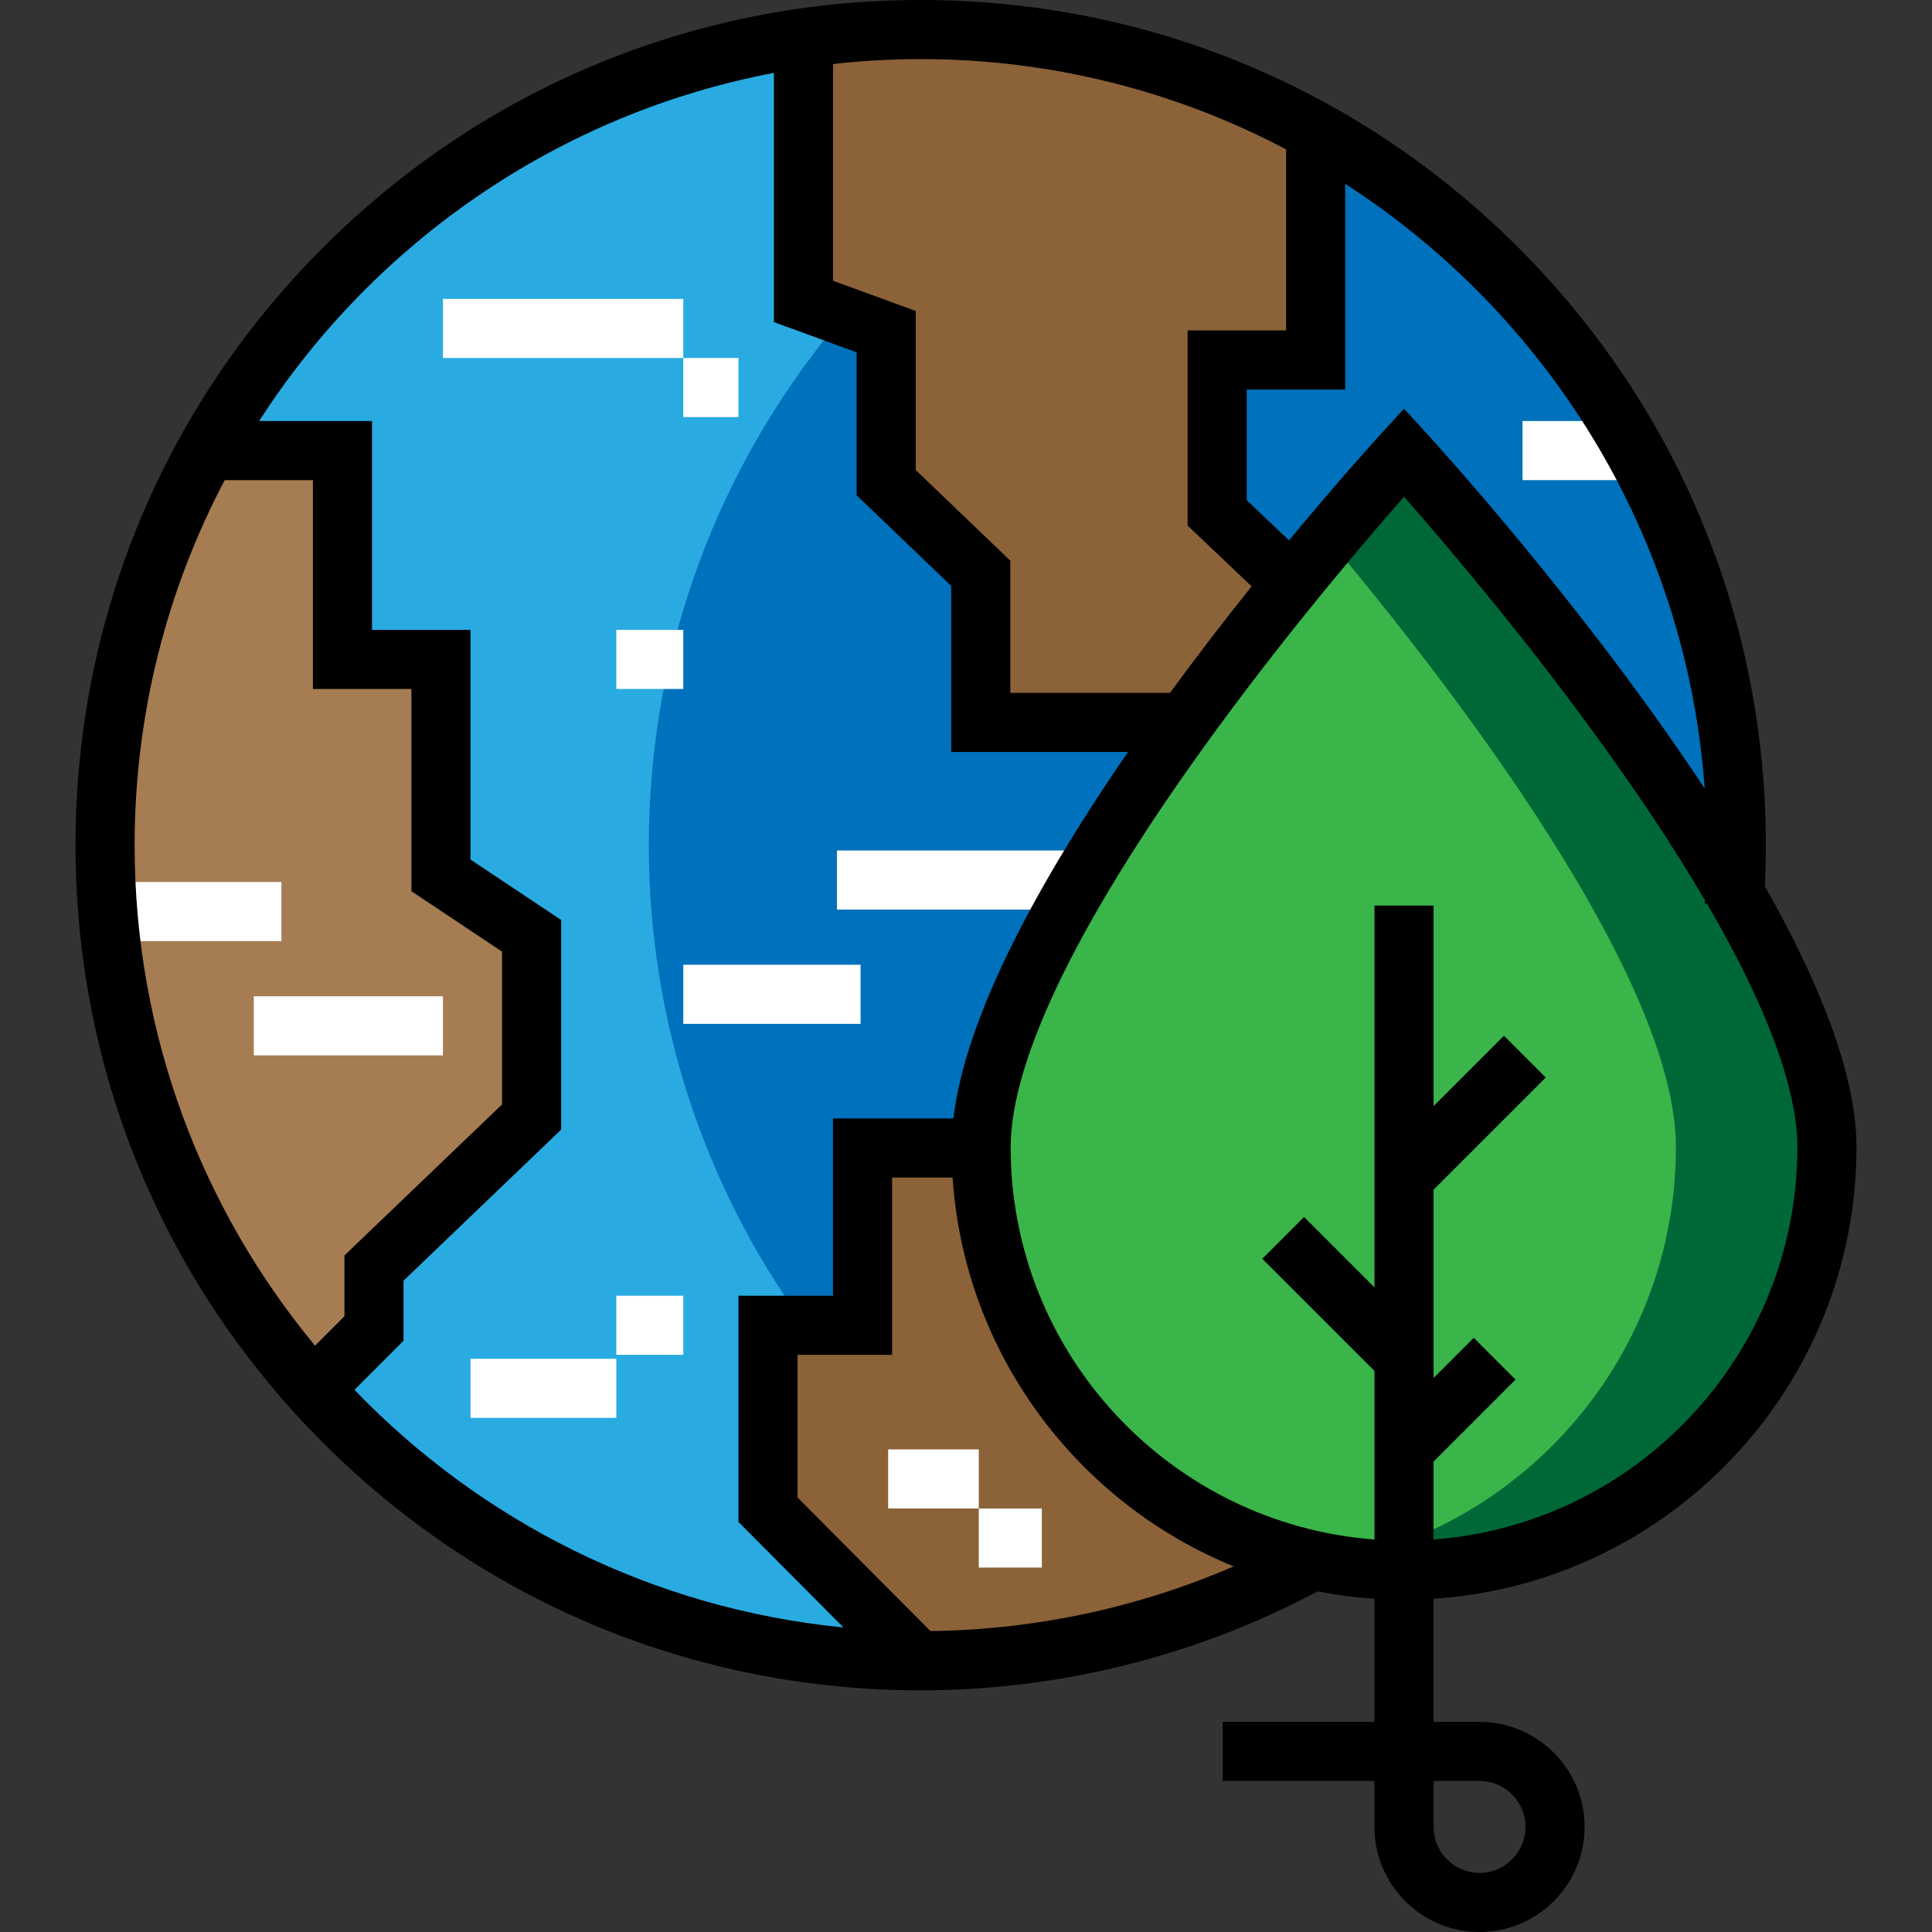
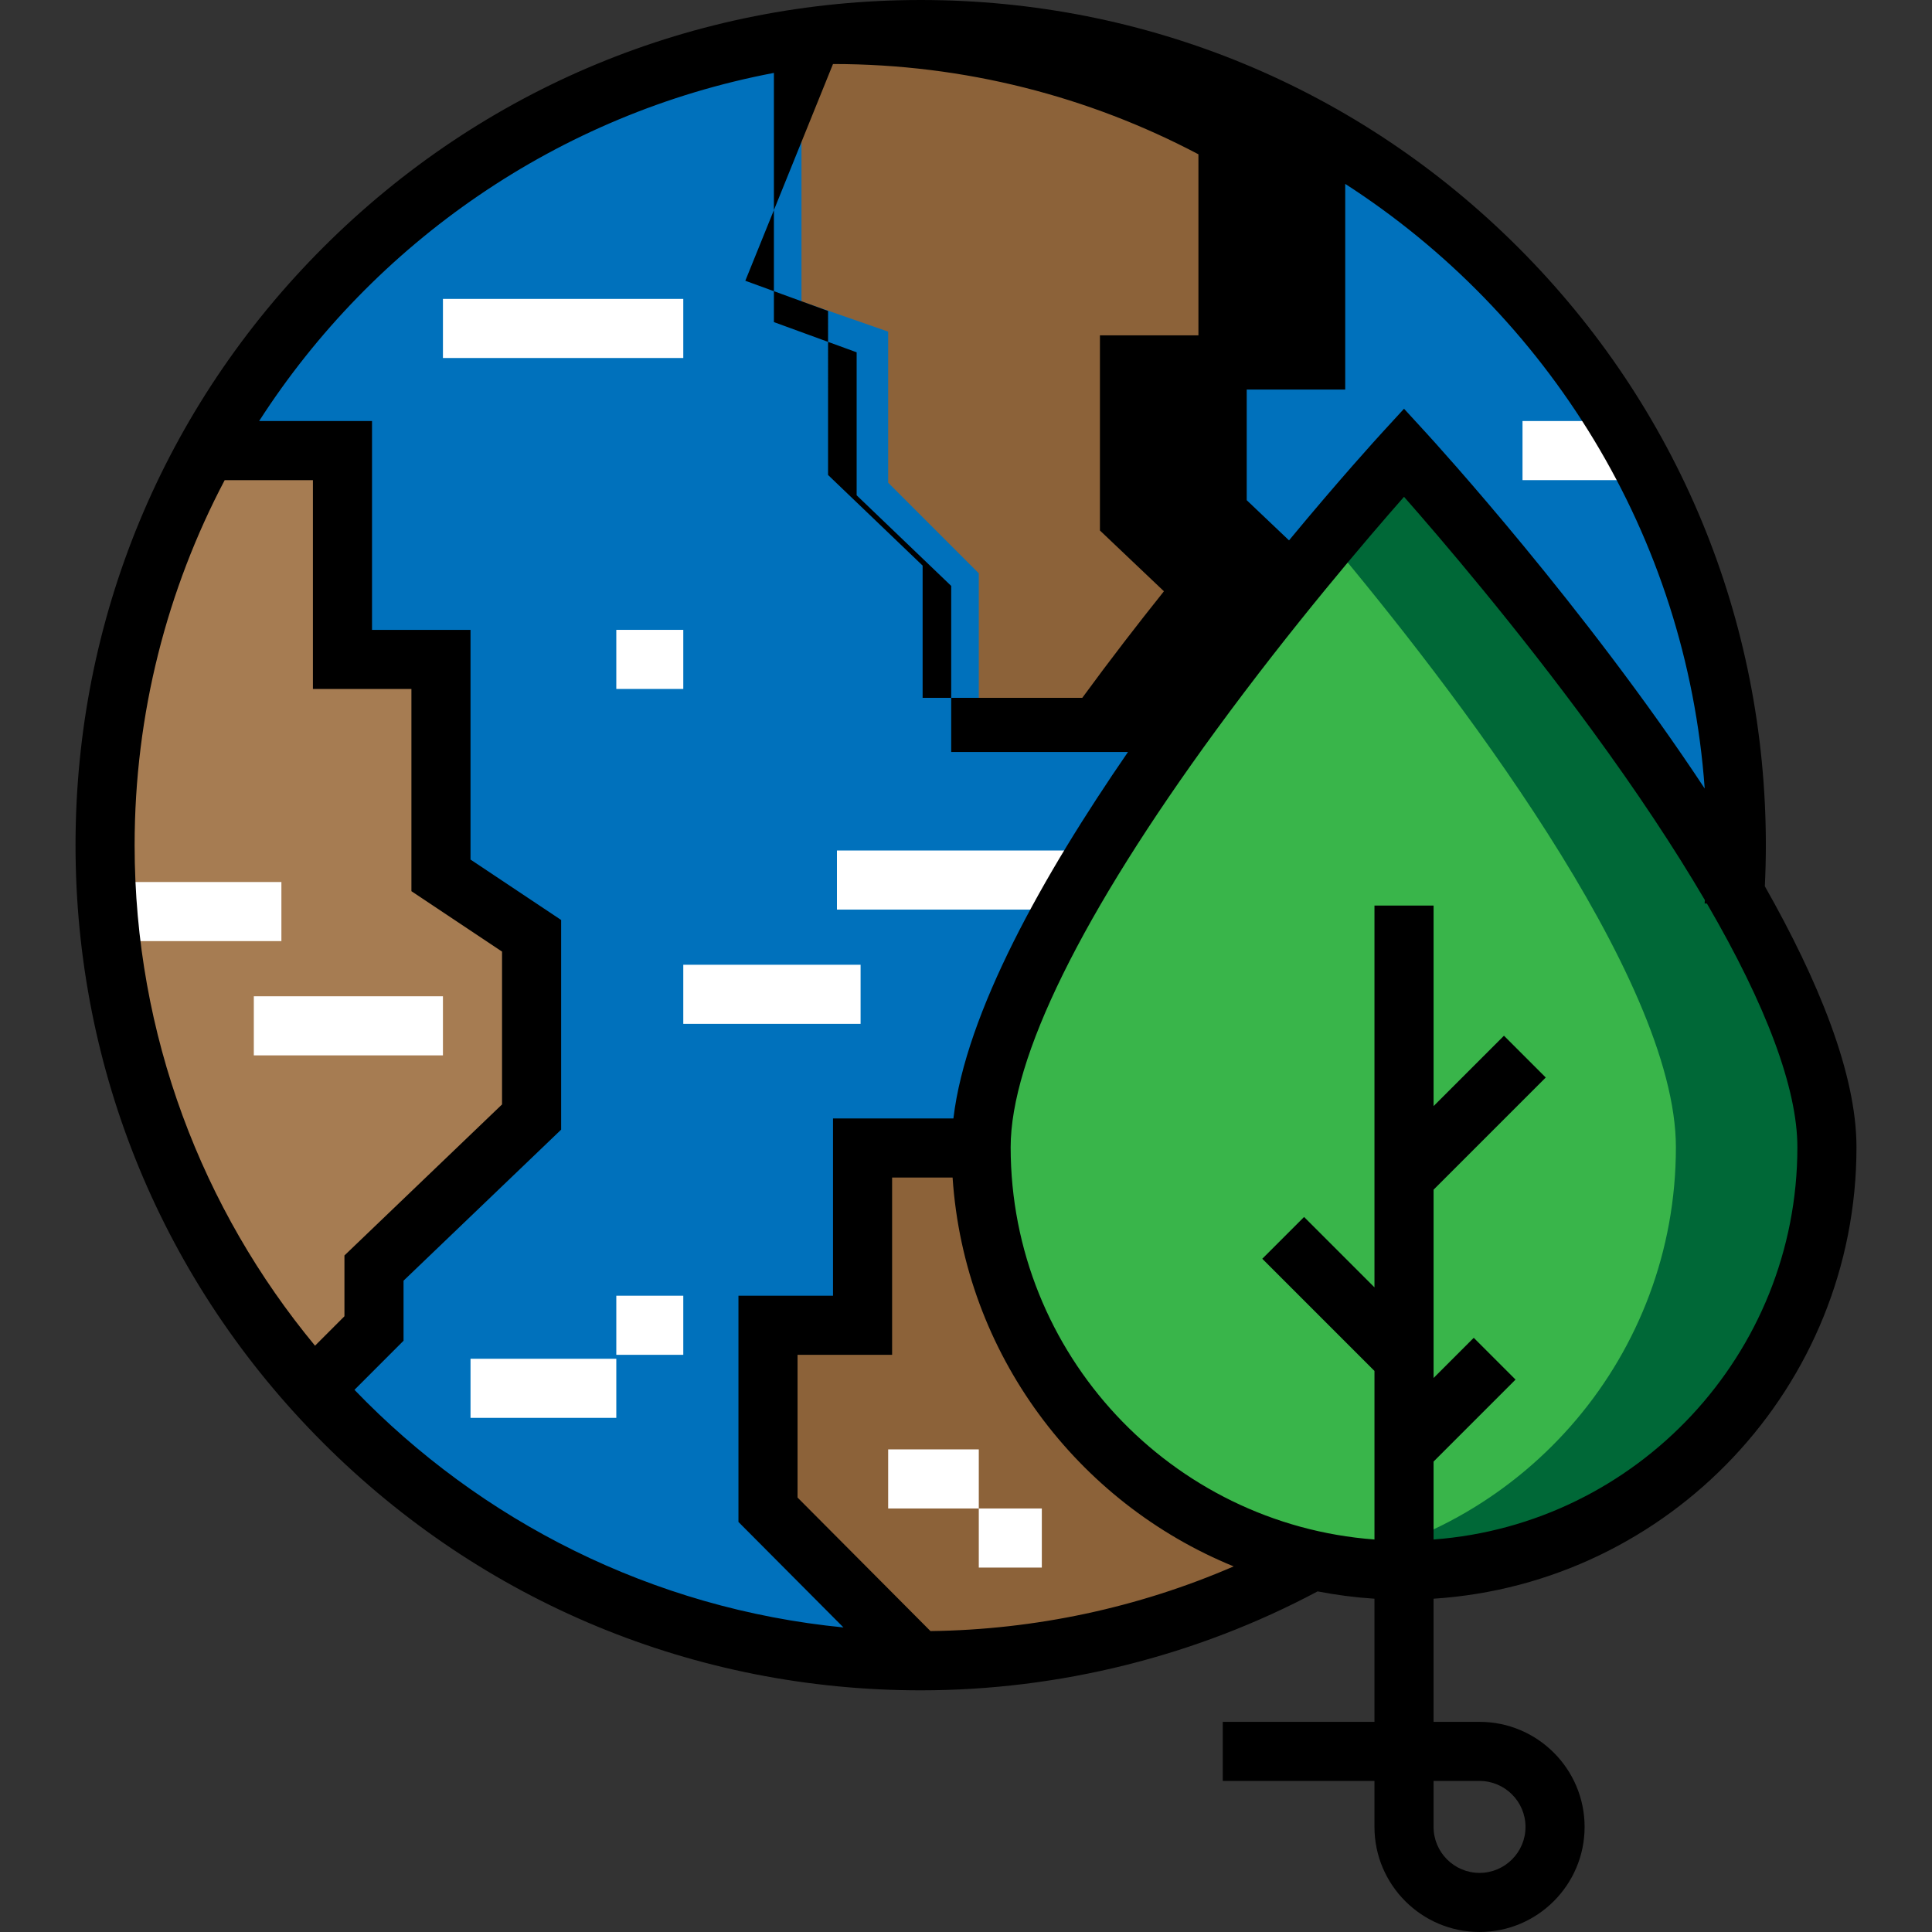
<svg xmlns="http://www.w3.org/2000/svg" version="1.1" id="Layer_1" x="0px" y="0px" viewBox="0 0 512.001 512.001" style="enable-background:new 0 0 512.001 512.001;" xml:space="preserve">
  <rect x="0" y="0" width="512.001" height="512.001" fill="#333333" stroke="none" />
  <path style="fill:#0071BC;" d="M348.069,413.464c-30.872,16.994-66.346,26.661-104.077,26.661  c-119.375,0-216.147-96.772-216.147-216.147S124.618,7.831,243.992,7.831s216.147,96.772,216.147,216.147  c0,5.387-0.197,10.728-0.585,16.015" />
-   <path style="fill:#29ABE2;" d="M171.943,223.978c0-94.104,60.157-174.121,144.099-203.799c-22.541-7.97-46.779-12.348-72.05-12.348  c-119.375,0-216.147,96.772-216.147,216.147s96.772,216.147,216.147,216.147c25.25,0,49.447-4.416,71.973-12.373  C232.064,398.052,171.943,318.055,171.943,223.978z" />
  <g>
    <path style="fill:#8C6239;" d="M244.035,440.126c0,0,76.98-2.626,96.044-24.181c0,0-83.093-37.061-80.075-112.24h-31.94v48.031   h-24.016v48.362L244.035,440.126" />
    <path style="fill:#8C6239;" d="M212.402,7.831V79.88l22.971,8.006v40.028l24.016,24.017v40.052h56.652l31.54-40.039l-24.498-16.023   V94.874h25.06V31.848C348.142,31.848,295.935,4.303,212.402,7.831z" />
  </g>
  <path style="fill:#39B54A;" d="M484.156,304.033c0,61.899-50.178,112.076-112.076,112.076s-112.076-50.178-112.076-112.076  c0-61.897,112.076-184.125,112.076-184.125S484.156,242.135,484.156,304.033z" />
  <path style="fill:#A67C52;" d="M83.753,368.089l15.881-16.024v-16.011l40.722-40.028v-48.032l-22.971-16.011v-56.71h-25.06v-55.34  H51.862C51.862,119.934-20.175,268.908,83.753,368.089" />
  <path style="fill:#006837;" d="M372.08,119.908c0,0-8.151,8.9-20.013,23.043c32.223,38.417,92.063,115.838,92.063,161.082  c0,55.055-39.73,100.742-92.063,110.193c6.504,1.175,13.171,1.884,20.013,1.884c61.899,0,112.076-50.178,112.076-112.076  C484.156,242.135,372.08,119.908,372.08,119.908z" />
  <g>
    <rect x="117.384" y="79.212" style="fill:#FFFFFF;" width="63.693" height="15.662" />
-     <rect x="181.078" y="94.872" style="fill:#FFFFFF;" width="14.618" height="15.662" />
    <rect x="124.693" y="360.087" style="fill:#FFFFFF;" width="38.634" height="15.662" />
    <rect x="163.327" y="343.381" style="fill:#FFFFFF;" width="17.751" height="15.662" />
    <rect x="181.078" y="255.672" style="fill:#FFFFFF;" width="46.987" height="15.662" />
    <rect x="221.8" y="225.391" style="fill:#FFFFFF;" width="62.649" height="15.662" />
    <rect x="28.631" y="233.744" style="fill:#FFFFFF;" width="45.943" height="15.662" />
    <rect x="67.265" y="264.025" style="fill:#FFFFFF;" width="50.119" height="15.662" />
    <rect x="163.327" y="166.919" style="fill:#FFFFFF;" width="17.751" height="15.662" />
    <rect x="403.483" y="111.578" style="fill:#FFFFFF;" width="32.369" height="15.662" />
    <rect x="259.389" y="399.765" style="fill:#FFFFFF;" width="16.706" height="15.662" />
    <rect x="235.374" y="384.103" style="fill:#FFFFFF;" width="24.016" height="15.662" />
  </g>
-   <path d="M491.987,304.033c0-19.494-10.1-44.146-24.286-69.165c0.173-3.625,0.269-7.268,0.269-10.889  c0-59.827-23.298-116.072-65.601-158.376C360.065,23.298,303.819,0,243.992,0S127.92,23.298,85.616,65.602  s-65.602,98.549-65.602,158.376s23.298,116.072,65.602,158.376s98.549,65.602,158.376,65.602c36.705,0,72.998-9.074,105.187-26.22  c4.923,0.956,9.953,1.609,15.069,1.941v32.633h-40.201v15.662h40.201v12.182c0,15.354,12.491,27.845,27.844,27.845  c15.354,0,27.845-12.491,27.845-27.845c0-15.353-12.491-27.844-27.845-27.844h-12.182v-32.633  C442.391,419.629,491.987,367.518,491.987,304.033z M451.763,208.971c-31.749-48.113-71.155-91.35-73.91-94.356l-5.772-6.294  l-5.772,6.294c-1.332,1.453-11.239,12.32-24.704,28.591l-11.211-10.65v-29.328h26.104V48.733  C410.128,83.286,446.955,141.768,451.763,208.971z M220.756,16.965c7.632-0.851,15.381-1.303,23.237-1.303  c34.941,0,67.893,8.658,96.841,23.925v47.978h-26.104v51.716l16.961,16.111c-6.866,8.588-14.241,18.127-21.636,28.235h-42.312  v-35.04l-25.06-24.017V82.408l-21.927-8.006L220.756,16.965L220.756,16.965z M91.28,348.824l-7.795,7.801  c-29.849-36.055-47.81-82.292-47.81-132.646c0-34.898,8.638-67.811,23.87-96.736h23.381v55.34h26.104v53.591l24.016,16.011v40.501  L91.28,332.712V348.824z M93.939,368.322l13.004-13.015v-15.911l41.766-40.027v-55.565l-24.016-16.011v-60.872H98.59v-55.34H68.671  c30.383-47.227,79.317-81.43,136.422-92.261v66.039l21.927,8.006v37.891l25.06,24.017v44.018h46.848  c-22.605,32.81-42.949,69.106-46.266,97.106h-31.906v46.987h-25.06v59.948l27.828,27.957  C172.831,426.321,127.414,403.109,93.939,368.322z M246.583,432.253l-35.225-35.388v-37.82h25.06v-46.987h16.029  c3.101,46.687,33.039,86.145,74.491,103.053C301.693,426.049,274.291,431.908,246.583,432.253z M392.093,471.973  c6.718,0,12.183,5.465,12.183,12.182c0,6.718-5.465,12.183-12.183,12.183s-12.182-5.465-12.182-12.183v-12.182H392.093z   M364.249,239.989v101.175l-18.653-18.653l-11.075,11.074l29.729,29.729v44.67c-53.837-4.018-96.414-49.106-96.414-103.952  c0-23.616,18.826-61.838,54.444-110.537c19.988-27.329,40.191-50.915,49.801-61.832c9.61,10.917,29.813,34.502,49.801,61.832  c11.867,16.225,21.858,31.28,29.922,45.026c-0.021,0.3-0.035,0.601-0.057,0.9l0.614,0.045c15.779,27.08,23.965,48.999,23.965,64.566  c0,54.846-42.577,99.934-96.414,103.952v-20.653l21.724-21.723l-11.075-11.074l-10.647,10.647v-49.9l29.729-29.729l-11.075-11.074  l-18.653,18.653v-53.143L364.249,239.989L364.249,239.989z" />
+   <path d="M491.987,304.033c0-19.494-10.1-44.146-24.286-69.165c0.173-3.625,0.269-7.268,0.269-10.889  c0-59.827-23.298-116.072-65.601-158.376C360.065,23.298,303.819,0,243.992,0S127.92,23.298,85.616,65.602  s-65.602,98.549-65.602,158.376s23.298,116.072,65.602,158.376s98.549,65.602,158.376,65.602c36.705,0,72.998-9.074,105.187-26.22  c4.923,0.956,9.953,1.609,15.069,1.941v32.633h-40.201v15.662h40.201v12.182c0,15.354,12.491,27.845,27.844,27.845  c15.354,0,27.845-12.491,27.845-27.845c0-15.353-12.491-27.844-27.845-27.844h-12.182v-32.633  C442.391,419.629,491.987,367.518,491.987,304.033z M451.763,208.971c-31.749-48.113-71.155-91.35-73.91-94.356l-5.772-6.294  l-5.772,6.294c-1.332,1.453-11.239,12.32-24.704,28.591l-11.211-10.65v-29.328h26.104V48.733  C410.128,83.286,446.955,141.768,451.763,208.971z M220.756,16.965c34.941,0,67.893,8.658,96.841,23.925v47.978h-26.104v51.716l16.961,16.111c-6.866,8.588-14.241,18.127-21.636,28.235h-42.312  v-35.04l-25.06-24.017V82.408l-21.927-8.006L220.756,16.965L220.756,16.965z M91.28,348.824l-7.795,7.801  c-29.849-36.055-47.81-82.292-47.81-132.646c0-34.898,8.638-67.811,23.87-96.736h23.381v55.34h26.104v53.591l24.016,16.011v40.501  L91.28,332.712V348.824z M93.939,368.322l13.004-13.015v-15.911l41.766-40.027v-55.565l-24.016-16.011v-60.872H98.59v-55.34H68.671  c30.383-47.227,79.317-81.43,136.422-92.261v66.039l21.927,8.006v37.891l25.06,24.017v44.018h46.848  c-22.605,32.81-42.949,69.106-46.266,97.106h-31.906v46.987h-25.06v59.948l27.828,27.957  C172.831,426.321,127.414,403.109,93.939,368.322z M246.583,432.253l-35.225-35.388v-37.82h25.06v-46.987h16.029  c3.101,46.687,33.039,86.145,74.491,103.053C301.693,426.049,274.291,431.908,246.583,432.253z M392.093,471.973  c6.718,0,12.183,5.465,12.183,12.182c0,6.718-5.465,12.183-12.183,12.183s-12.182-5.465-12.182-12.183v-12.182H392.093z   M364.249,239.989v101.175l-18.653-18.653l-11.075,11.074l29.729,29.729v44.67c-53.837-4.018-96.414-49.106-96.414-103.952  c0-23.616,18.826-61.838,54.444-110.537c19.988-27.329,40.191-50.915,49.801-61.832c9.61,10.917,29.813,34.502,49.801,61.832  c11.867,16.225,21.858,31.28,29.922,45.026c-0.021,0.3-0.035,0.601-0.057,0.9l0.614,0.045c15.779,27.08,23.965,48.999,23.965,64.566  c0,54.846-42.577,99.934-96.414,103.952v-20.653l21.724-21.723l-11.075-11.074l-10.647,10.647v-49.9l29.729-29.729l-11.075-11.074  l-18.653,18.653v-53.143L364.249,239.989L364.249,239.989z" />
  <g>
</g>
  <g>
</g>
  <g>
</g>
  <g>
</g>
  <g>
</g>
  <g>
</g>
  <g>
</g>
  <g>
</g>
  <g>
</g>
  <g>
</g>
  <g>
</g>
  <g>
</g>
  <g>
</g>
  <g>
</g>
  <g>
</g>
</svg>